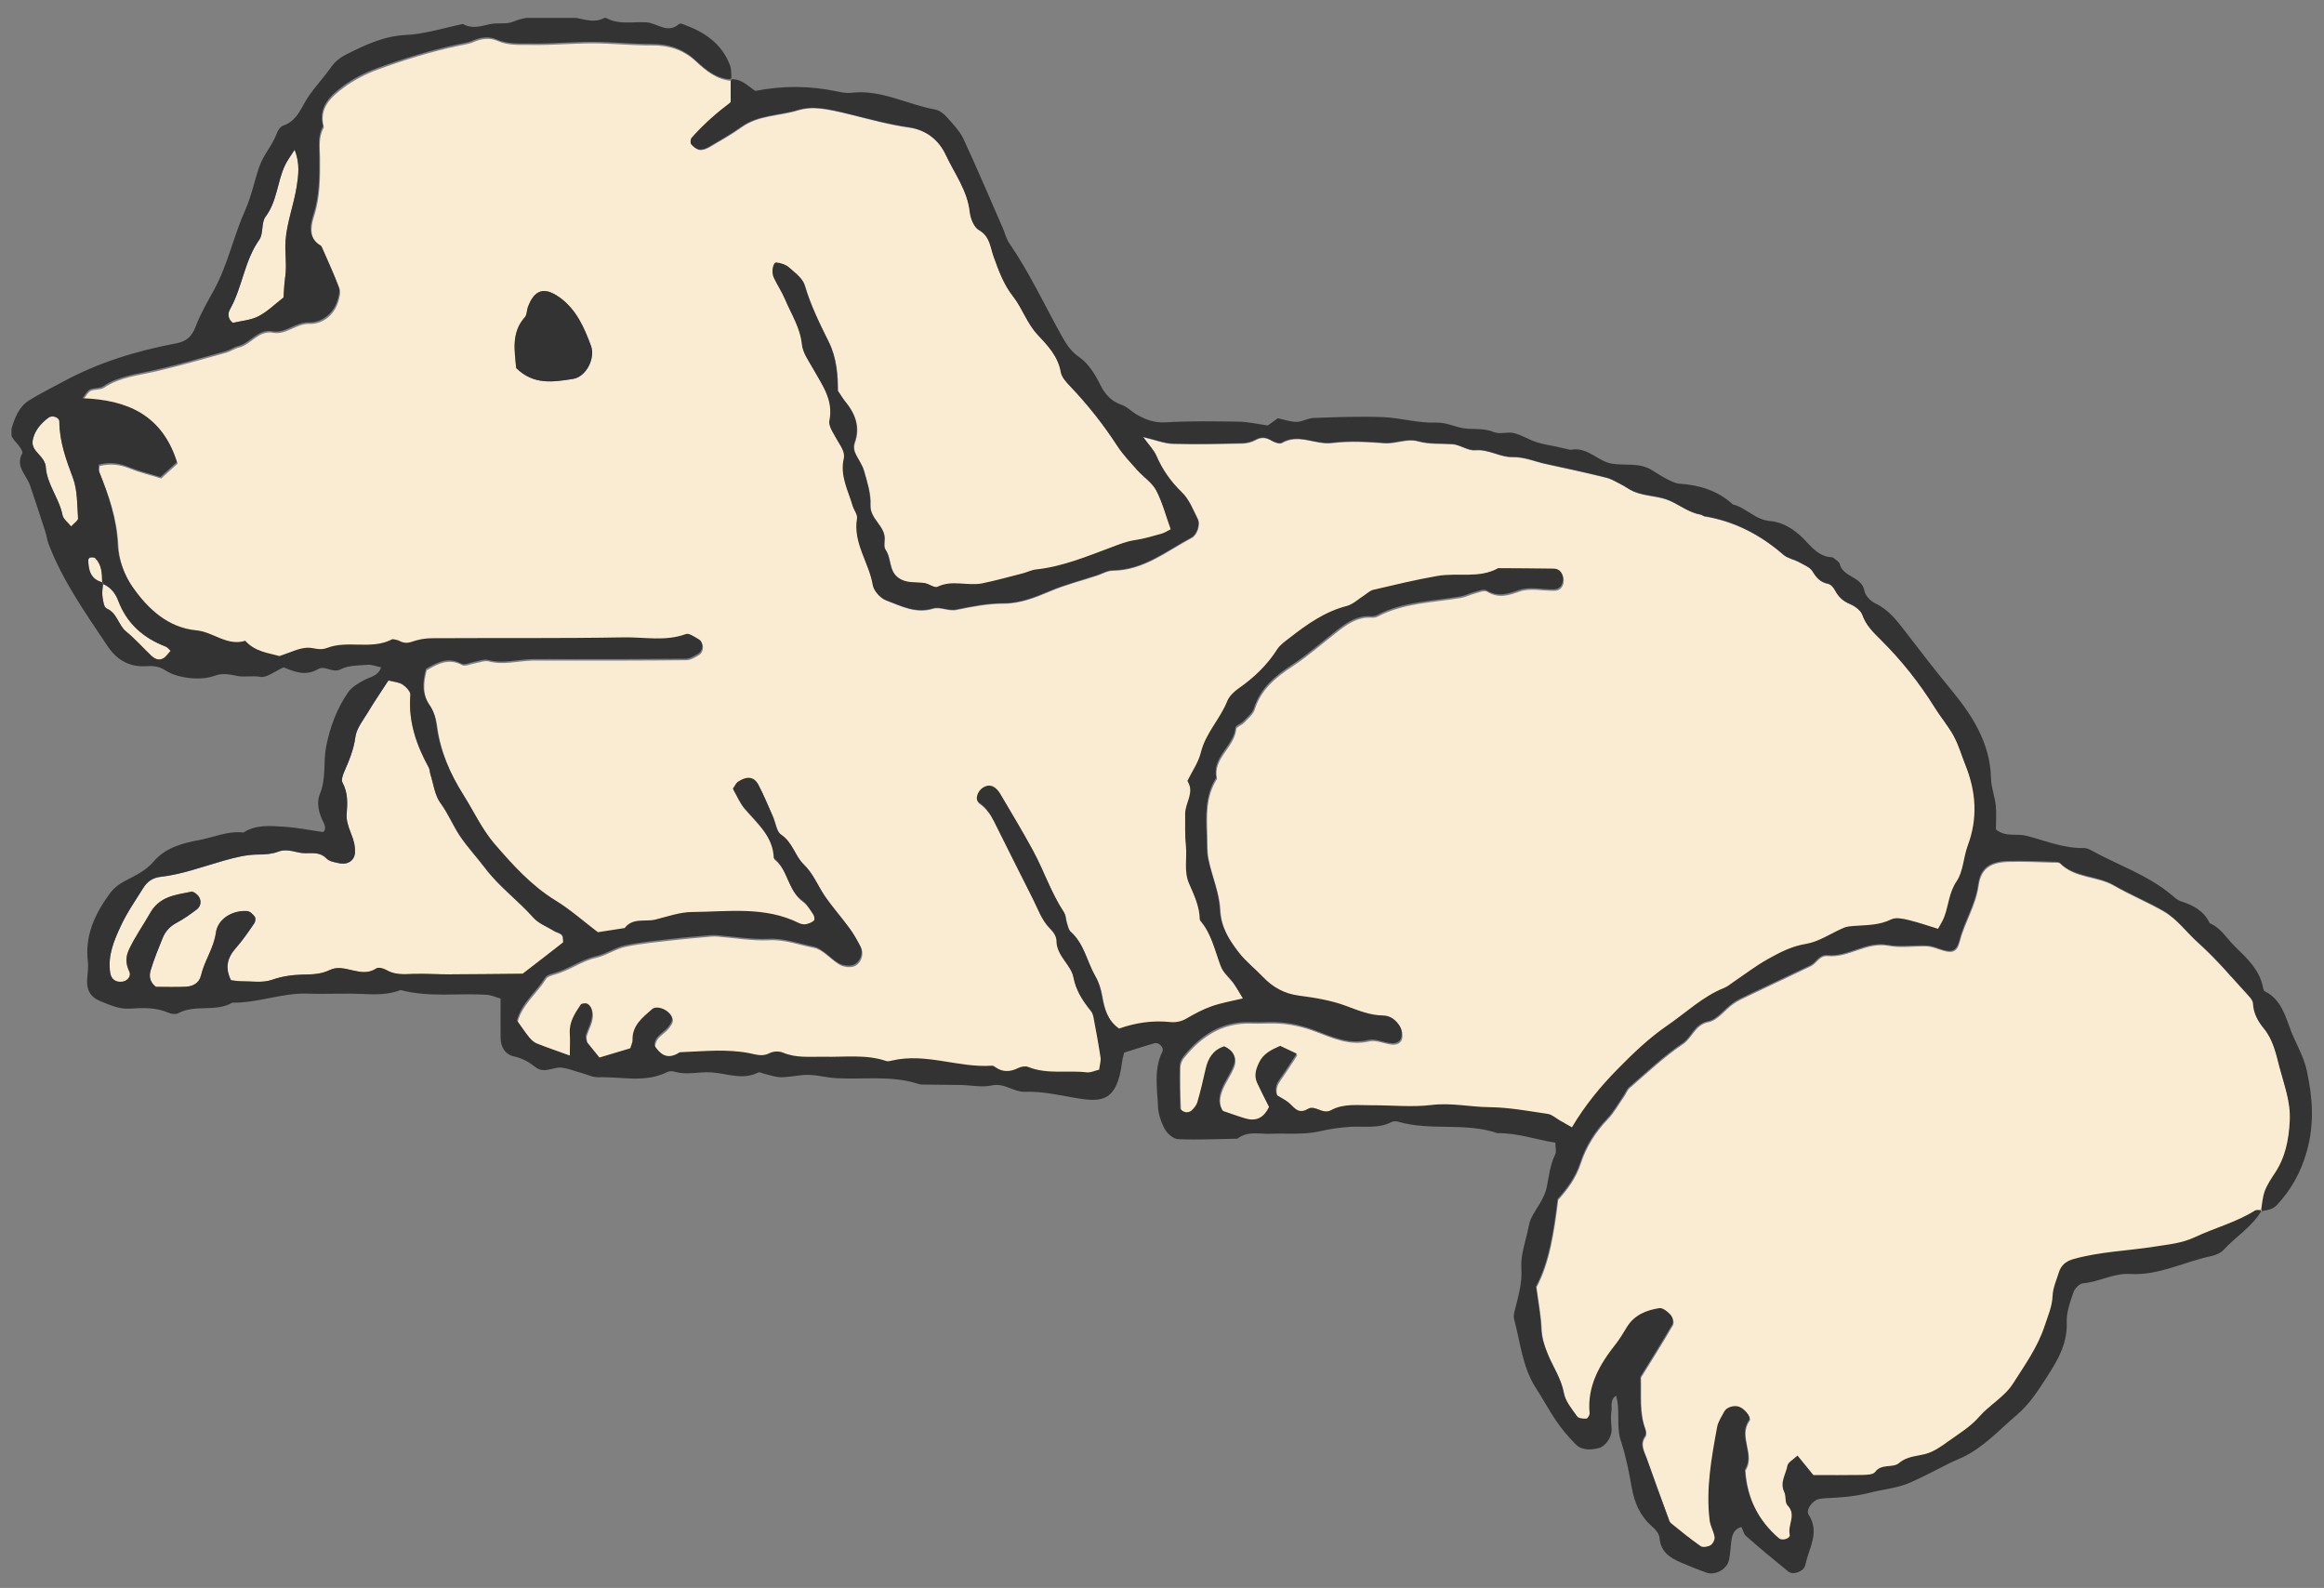
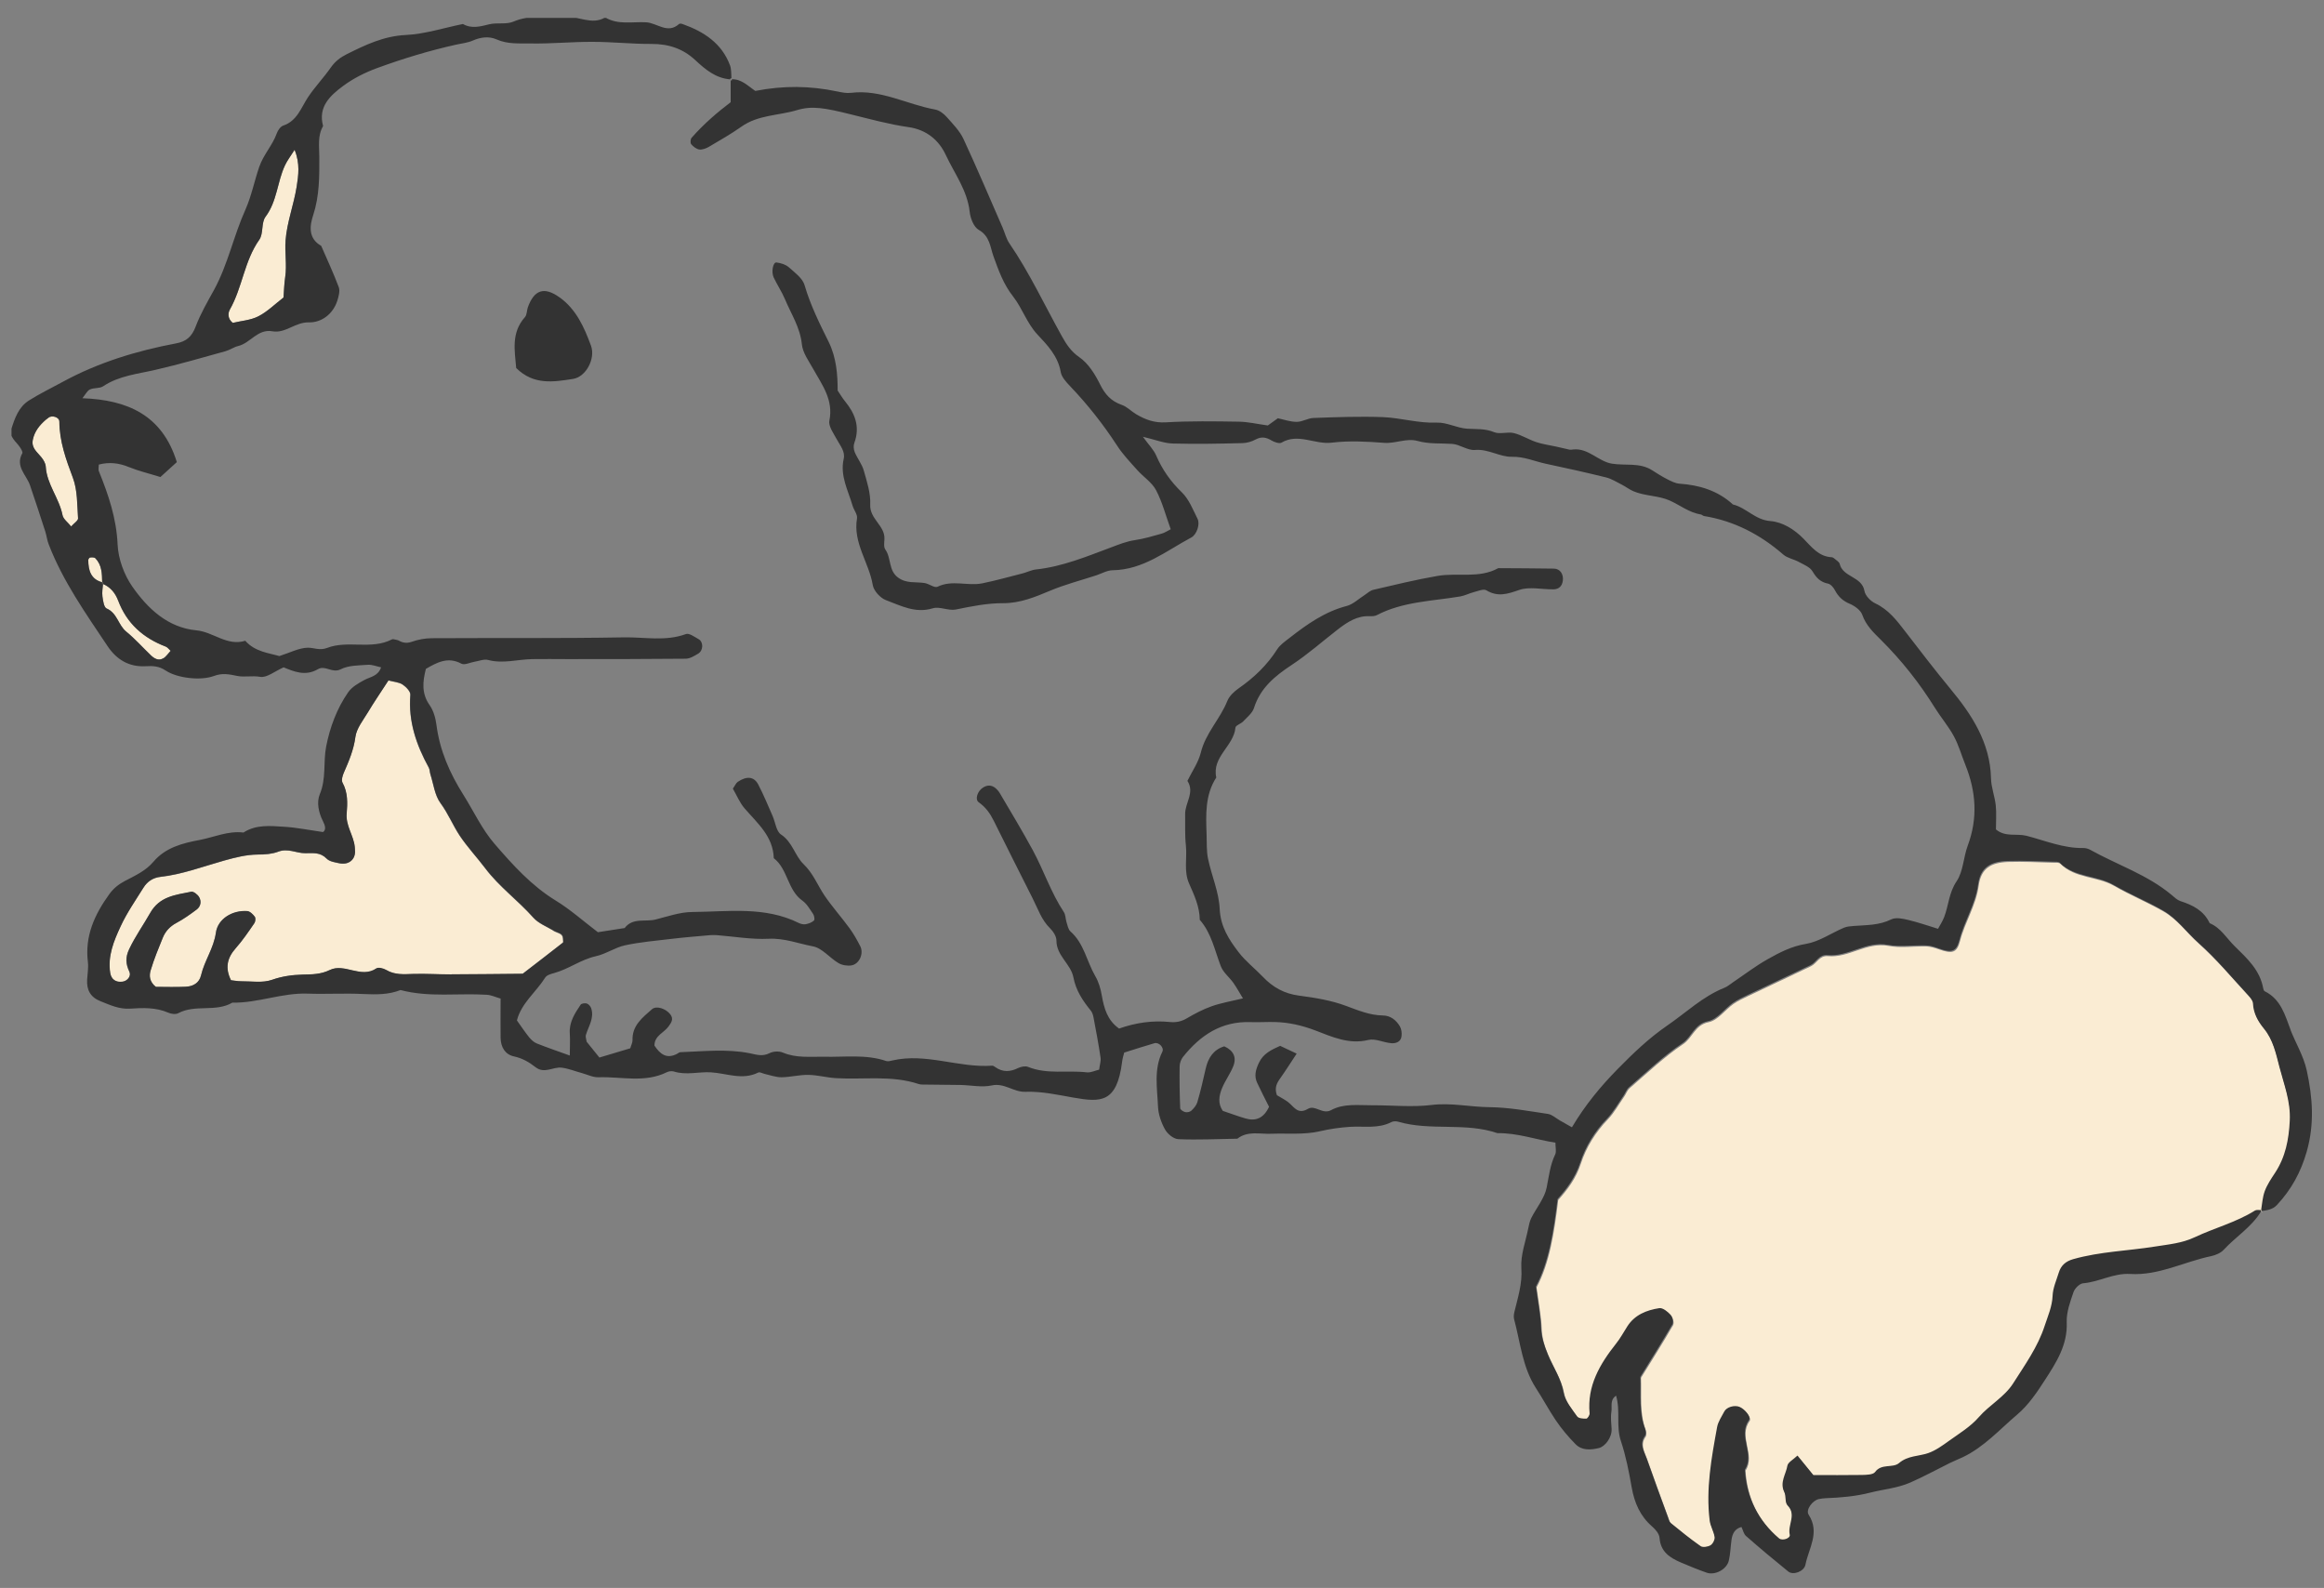
<svg xmlns="http://www.w3.org/2000/svg" width="101" height="69" viewBox="0 0 101 69" fill="none">
  <rect x="0" y="0" width="101" height="69" fill="#808080" stroke="none" />
  <g clip-path="url(#clip0_3129_64007)">
-     <path d="M31.77 3.452V3.497C31.77 3.497 31.802 3.501 31.819 3.501L31.77 3.452Z" fill="#FAECD3" />
-     <path d="M84.933 32.009C84.698 31.572 84.364 31.188 84.104 30.767C83.439 29.695 82.66 28.717 81.765 27.826C81.447 27.509 81.121 27.199 80.956 26.741C80.886 26.539 80.63 26.354 80.416 26.263C80.111 26.139 79.913 25.953 79.768 25.673C79.706 25.553 79.583 25.409 79.467 25.384C79.137 25.318 78.964 25.137 78.795 24.852C78.683 24.662 78.411 24.559 78.197 24.44C77.978 24.32 77.706 24.279 77.524 24.122C76.522 23.252 75.396 22.662 74.08 22.447C74.034 22.439 73.993 22.389 73.944 22.381C73.436 22.294 73.036 21.977 72.591 21.775C72.112 21.556 71.518 21.585 71.011 21.37C70.829 21.292 70.668 21.168 70.495 21.078C70.272 20.966 70.054 20.826 69.819 20.768C68.948 20.554 68.074 20.36 67.199 20.174C66.712 20.071 66.267 19.861 65.735 19.873C65.203 19.886 64.712 19.523 64.126 19.576C63.804 19.605 63.466 19.333 63.128 19.312C62.629 19.279 62.125 19.325 61.626 19.184C61.148 19.052 60.673 19.304 60.178 19.267C59.423 19.209 58.652 19.164 57.905 19.259C57.171 19.349 56.449 18.829 55.715 19.259C55.62 19.312 55.414 19.242 55.29 19.168C55.055 19.027 54.849 18.982 54.589 19.122C54.42 19.217 54.205 19.275 54.011 19.279C53.005 19.3 51.994 19.325 50.988 19.296C50.608 19.283 50.237 19.131 49.692 19.003C49.952 19.362 50.158 19.568 50.27 19.82C50.534 20.43 50.897 20.942 51.379 21.412C51.693 21.713 51.866 22.167 52.068 22.571C52.184 22.798 52.035 23.256 51.796 23.379C50.703 23.961 49.709 24.79 48.372 24.803C48.133 24.803 47.898 24.947 47.663 25.025C46.995 25.244 46.306 25.417 45.658 25.694C45.002 25.97 44.346 26.234 43.637 26.234C42.923 26.234 42.246 26.37 41.558 26.51C41.24 26.576 40.861 26.366 40.559 26.457C39.8 26.688 39.169 26.341 38.526 26.102C38.278 26.011 37.994 25.698 37.952 25.446C37.787 24.464 37.086 23.615 37.268 22.55C37.296 22.381 37.131 22.183 37.074 21.993C36.88 21.329 36.521 20.698 36.69 19.956C36.76 19.638 36.537 19.386 36.393 19.122C36.253 18.858 36.018 18.545 36.067 18.302C36.249 17.406 35.762 16.767 35.374 16.074C35.18 15.723 34.908 15.36 34.871 14.985C34.797 14.251 34.405 13.665 34.137 13.025C34.001 12.704 33.803 12.407 33.65 12.089C33.53 11.842 33.617 11.409 33.77 11.429C33.955 11.454 34.166 11.516 34.302 11.635C34.562 11.866 34.9 12.114 34.99 12.419C35.242 13.285 35.638 14.077 36.034 14.878C36.372 15.566 36.426 16.321 36.426 16.994C36.566 17.2 36.645 17.336 36.74 17.452C37.181 17.988 37.408 18.57 37.152 19.267C37.111 19.386 37.119 19.551 37.169 19.671C37.284 19.947 37.486 20.195 37.565 20.48C37.701 20.958 37.862 21.461 37.841 21.948C37.812 22.579 38.489 22.86 38.46 23.454C38.452 23.602 38.423 23.796 38.497 23.899C38.761 24.27 38.629 24.803 39.045 25.116C39.408 25.388 39.817 25.294 40.209 25.36C40.403 25.392 40.638 25.582 40.766 25.52C41.405 25.207 42.073 25.5 42.709 25.372C43.298 25.252 43.88 25.091 44.466 24.939C44.66 24.889 44.845 24.79 45.043 24.77C46.203 24.646 47.263 24.196 48.335 23.8C48.665 23.676 48.983 23.549 49.337 23.495C49.729 23.437 50.117 23.322 50.501 23.214C50.633 23.177 50.752 23.095 50.901 23.02C50.686 22.431 50.538 21.845 50.266 21.325C50.084 20.983 49.713 20.748 49.445 20.447C49.144 20.108 48.822 19.774 48.578 19.399C47.972 18.466 47.291 17.604 46.524 16.8C46.355 16.623 46.157 16.408 46.12 16.185C46 15.496 45.534 15.014 45.105 14.556C44.639 14.061 44.453 13.421 44.053 12.91C43.637 12.386 43.422 11.784 43.199 11.165C43.055 10.765 43.043 10.286 42.56 10.014C42.346 9.895 42.197 9.511 42.164 9.226C42.061 8.294 41.5 7.56 41.124 6.755C40.828 6.124 40.295 5.658 39.499 5.547C38.662 5.431 37.841 5.204 37.016 4.998C35.857 4.713 35.308 4.614 34.665 4.808C33.856 5.052 32.965 5.01 32.235 5.534C31.785 5.856 31.303 6.128 30.828 6.405C30.705 6.475 30.544 6.537 30.412 6.52C30.284 6.504 30.152 6.396 30.061 6.289C30.016 6.236 30.028 6.071 30.078 6.013C30.602 5.415 31.204 4.899 31.777 4.466V3.513C31.15 3.464 30.696 3.092 30.259 2.684C29.723 2.181 29.088 1.97 28.345 1.974C27.491 1.983 26.637 1.888 25.783 1.884C24.888 1.884 23.993 1.97 23.102 1.954C22.607 1.946 22.1 1.995 21.613 1.776C21.299 1.636 20.932 1.673 20.586 1.826C20.363 1.925 20.107 1.95 19.868 2.003C18.692 2.259 17.541 2.61 16.415 3.026C15.9 3.216 15.392 3.472 14.951 3.798C14.39 4.214 13.845 4.701 14.076 5.543C13.829 5.963 13.907 6.434 13.911 6.879C13.915 7.733 13.92 8.57 13.647 9.408C13.499 9.87 13.416 10.423 13.994 10.748C14.254 11.342 14.53 11.932 14.757 12.543C14.819 12.708 14.757 12.943 14.695 13.129C14.505 13.723 13.998 14.09 13.462 14.073C12.86 14.057 12.443 14.564 11.878 14.461C11.226 14.345 10.921 14.973 10.389 15.1C10.195 15.146 10.021 15.274 9.832 15.327C8.821 15.608 7.81 15.896 6.792 16.136C6.012 16.317 5.212 16.387 4.519 16.849C4.366 16.953 4.118 16.907 3.941 16.99C3.821 17.047 3.747 17.204 3.615 17.369C5.566 17.439 7.089 18.091 7.72 20.145C7.489 20.356 7.237 20.583 7.006 20.793C6.503 20.636 6.061 20.533 5.645 20.364C5.208 20.183 4.783 20.137 4.329 20.253C4.329 20.364 4.304 20.459 4.329 20.533C4.741 21.56 5.096 22.583 5.146 23.726C5.17 24.349 5.422 25.042 5.785 25.553C6.453 26.51 7.324 27.335 8.565 27.455C9.304 27.525 9.902 28.156 10.694 27.909C11.119 28.391 11.729 28.441 12.175 28.573C12.653 28.42 13.029 28.214 13.408 28.21C13.68 28.206 13.92 28.346 14.254 28.218C15.149 27.872 16.172 28.309 17.071 27.847C17.108 27.826 17.17 27.847 17.22 27.859C17.269 27.867 17.323 27.876 17.364 27.901C17.546 28 17.711 28.028 17.925 27.954C18.206 27.855 18.511 27.802 18.808 27.797C21.584 27.781 24.364 27.81 27.14 27.76C28.04 27.744 28.951 27.95 29.847 27.616C29.983 27.566 30.222 27.74 30.395 27.839C30.614 27.958 30.602 28.334 30.375 28.47C30.205 28.569 30.016 28.688 29.834 28.688C28.114 28.709 26.398 28.705 24.678 28.705C24.175 28.705 23.667 28.701 23.164 28.705C22.525 28.717 21.893 28.911 21.246 28.742C21.068 28.697 20.854 28.787 20.656 28.82C20.462 28.849 20.223 28.977 20.087 28.903C19.497 28.585 19.026 28.845 18.544 29.13C18.404 29.674 18.346 30.198 18.709 30.71C18.874 30.945 18.965 31.267 19.002 31.559C19.146 32.673 19.575 33.655 20.173 34.604C20.623 35.317 20.982 36.101 21.53 36.736C22.318 37.648 23.127 38.551 24.183 39.195C24.818 39.587 25.387 40.09 26.018 40.573C26.394 40.515 26.79 40.453 27.182 40.391C27.532 39.925 28.077 40.131 28.526 40.02C29.059 39.884 29.595 39.698 30.131 39.694C31.682 39.686 33.27 39.438 34.751 40.173C34.838 40.214 34.953 40.243 35.044 40.226C35.172 40.202 35.312 40.148 35.407 40.065C35.448 40.028 35.424 39.859 35.374 39.785C35.234 39.579 35.098 39.339 34.904 39.199C34.256 38.733 34.281 37.83 33.662 37.355C33.633 36.406 32.957 35.841 32.4 35.198C32.177 34.942 32.045 34.612 31.884 34.336C31.979 34.2 32.02 34.092 32.099 34.039C32.491 33.779 32.808 33.808 32.99 34.158C33.221 34.6 33.411 35.066 33.613 35.524C33.732 35.796 33.774 36.188 33.98 36.328C34.479 36.658 34.582 37.252 34.953 37.611C35.37 38.015 35.556 38.518 35.861 38.968C36.199 39.467 36.603 39.917 36.958 40.404C37.136 40.647 37.28 40.911 37.42 41.179C37.581 41.489 37.391 41.946 37.049 42.012C36.867 42.045 36.636 42.012 36.48 41.917C36.096 41.691 35.77 41.262 35.366 41.187C34.735 41.068 34.124 40.824 33.444 40.857C32.697 40.895 31.942 40.758 31.187 40.701C31.092 40.692 31.002 40.692 30.907 40.701C30.358 40.75 29.805 40.795 29.257 40.857C28.568 40.94 27.871 40.998 27.194 41.142C26.757 41.233 26.361 41.517 25.928 41.616C25.276 41.761 24.752 42.173 24.121 42.346C23.981 42.384 23.795 42.437 23.729 42.544C23.337 43.176 22.698 43.646 22.5 44.405C22.677 44.657 22.846 44.908 23.032 45.139C23.119 45.251 23.238 45.358 23.366 45.407C23.812 45.585 24.27 45.741 24.797 45.931C24.797 45.564 24.814 45.263 24.797 44.97C24.765 44.479 25.016 44.1 25.268 43.724C25.305 43.666 25.457 43.646 25.536 43.671C25.614 43.695 25.697 43.79 25.726 43.873C25.87 44.298 25.614 44.652 25.499 45.032C25.474 45.114 25.519 45.222 25.532 45.333C25.713 45.56 25.903 45.795 26.084 46.018C26.625 45.857 27.041 45.729 27.425 45.618C27.475 45.457 27.528 45.362 27.524 45.271C27.503 44.628 27.961 44.285 28.37 43.918C28.555 43.753 28.972 43.893 29.166 44.141C29.331 44.351 29.203 44.508 29.088 44.669C28.89 44.945 28.477 45.065 28.477 45.498C28.716 45.865 29.001 46.1 29.467 45.853C29.512 45.828 29.558 45.791 29.603 45.787C30.61 45.75 31.62 45.634 32.619 45.832C32.924 45.894 33.171 45.985 33.477 45.828C33.638 45.746 33.893 45.733 34.058 45.803C34.644 46.051 35.242 45.972 35.849 45.985C36.748 46.005 37.668 45.869 38.55 46.17C38.629 46.199 38.732 46.17 38.819 46.146C40.287 45.803 41.702 46.472 43.154 46.373C43.199 46.373 43.249 46.406 43.29 46.434C43.616 46.666 43.942 46.645 44.288 46.472C44.412 46.41 44.598 46.377 44.718 46.426C45.547 46.76 46.417 46.562 47.263 46.661C47.44 46.682 47.63 46.587 47.803 46.546C47.832 46.319 47.886 46.166 47.865 46.026C47.774 45.436 47.663 44.846 47.556 44.261C47.539 44.166 47.506 44.058 47.444 43.984C47.093 43.551 46.792 43.105 46.685 42.536C46.574 41.95 45.943 41.596 45.947 40.932C45.947 40.754 45.811 40.536 45.67 40.404C45.295 40.036 45.142 39.554 44.916 39.108C44.35 37.986 43.789 36.86 43.224 35.734C43.067 35.42 42.873 35.14 42.572 34.93C42.395 34.806 42.511 34.443 42.746 34.294C42.931 34.175 43.125 34.162 43.298 34.311C43.373 34.377 43.443 34.455 43.492 34.542C43.975 35.367 44.47 36.179 44.924 37.017C45.398 37.896 45.712 38.857 46.269 39.698C46.347 39.818 46.334 39.991 46.384 40.131C46.429 40.272 46.458 40.449 46.557 40.54C47.151 41.059 47.263 41.839 47.634 42.478C47.782 42.73 47.869 43.035 47.919 43.324C48.017 43.885 48.162 44.401 48.669 44.76C49.391 44.504 50.13 44.397 50.889 44.475C51.148 44.5 51.375 44.454 51.606 44.318C51.953 44.116 52.312 43.922 52.691 43.79C53.1 43.646 53.537 43.576 54.053 43.448C53.888 43.176 53.772 42.965 53.632 42.767C53.459 42.524 53.199 42.322 53.091 42.054C52.823 41.361 52.683 40.614 52.176 40.032C52.172 39.463 51.936 38.964 51.714 38.461C51.478 37.924 51.635 37.359 51.573 36.811C51.524 36.361 51.549 35.903 51.54 35.449C51.528 34.963 51.969 34.505 51.639 33.997C51.837 33.589 52.114 33.201 52.221 32.772C52.431 31.922 53.058 31.312 53.372 30.528C53.459 30.309 53.669 30.116 53.867 29.975C54.531 29.513 55.1 28.973 55.538 28.284C55.665 28.082 55.888 27.933 56.082 27.781C56.837 27.191 57.608 26.642 58.565 26.395C58.842 26.321 59.081 26.085 59.337 25.925C59.465 25.846 59.584 25.727 59.72 25.694C60.644 25.479 61.568 25.252 62.505 25.091C63.379 24.939 64.312 25.211 65.149 24.753C65.957 24.761 66.762 24.761 67.57 24.774C67.83 24.778 67.991 25.017 67.954 25.306C67.921 25.537 67.781 25.669 67.554 25.673C67.051 25.681 66.502 25.545 66.052 25.702C65.541 25.883 65.128 26.015 64.629 25.714C64.505 25.64 64.254 25.751 64.068 25.801C63.874 25.85 63.693 25.949 63.499 25.982C62.27 26.189 60.999 26.201 59.861 26.799C59.778 26.845 59.663 26.845 59.564 26.84C59.019 26.816 58.598 27.092 58.194 27.401C57.518 27.921 56.878 28.494 56.169 28.961C55.438 29.439 54.807 29.959 54.531 30.833C54.461 31.052 54.238 31.229 54.065 31.411C53.966 31.518 53.739 31.584 53.727 31.683C53.657 32.488 52.695 32.95 52.893 33.849C52.398 34.616 52.444 35.474 52.473 36.328C52.485 36.679 52.46 37.038 52.535 37.376C52.687 38.11 53.009 38.824 53.042 39.558C53.079 40.334 53.442 40.89 53.863 41.439C54.168 41.835 54.576 42.148 54.923 42.516C55.356 42.969 55.855 43.246 56.495 43.328C57.188 43.419 57.897 43.535 58.545 43.778C59.069 43.976 59.568 44.186 60.137 44.19C60.467 44.19 60.71 44.392 60.871 44.661C60.941 44.776 60.962 44.945 60.946 45.086C60.917 45.329 60.702 45.411 60.504 45.395C60.166 45.366 59.807 45.18 59.502 45.255C58.656 45.457 57.918 45.114 57.2 44.842C56.614 44.619 56.049 44.492 55.443 44.475C55.088 44.467 54.733 44.492 54.383 44.479C53.116 44.434 52.196 45.053 51.445 45.993C51.359 46.1 51.301 46.27 51.301 46.41C51.293 47.012 51.301 47.618 51.326 48.221C51.326 48.282 51.462 48.369 51.544 48.39C51.623 48.41 51.747 48.382 51.809 48.328C51.916 48.225 52.031 48.101 52.068 47.965C52.209 47.486 52.324 46.995 52.431 46.509C52.539 46.038 52.766 45.68 53.24 45.531C53.64 45.708 53.788 46.01 53.632 46.397C53.5 46.723 53.285 47.016 53.149 47.338C53.013 47.664 52.951 48.014 53.178 48.336C53.512 48.447 53.834 48.571 54.168 48.666C54.614 48.79 54.956 48.654 55.187 48.159C55.026 47.837 54.84 47.482 54.671 47.119C54.531 46.822 54.605 46.55 54.741 46.257C54.931 45.845 55.286 45.688 55.669 45.51C55.88 45.609 56.099 45.713 56.387 45.849C56.127 46.245 55.913 46.583 55.682 46.909C55.533 47.123 55.41 47.334 55.529 47.656C55.657 47.734 55.834 47.825 55.991 47.936C56.255 48.126 56.416 48.522 56.874 48.249C57.192 48.06 57.505 48.509 57.885 48.303C58.437 48.006 59.069 48.097 59.671 48.093C60.529 48.084 61.399 48.184 62.245 48.08C63.103 47.973 63.924 48.167 64.765 48.175C65.611 48.184 66.461 48.344 67.306 48.468C67.488 48.497 67.653 48.654 67.826 48.753C67.991 48.848 68.156 48.943 68.35 49.05C68.927 48.08 69.592 47.276 70.338 46.517C71.011 45.832 71.7 45.172 72.487 44.632C73.308 44.071 74.03 43.361 74.979 42.986C75.115 42.932 75.231 42.825 75.359 42.742C75.853 42.408 76.332 42.041 76.852 41.748C77.371 41.456 77.891 41.183 78.518 41.08C79.092 40.985 79.616 40.614 80.168 40.379C80.305 40.321 80.461 40.313 80.61 40.3C81.158 40.255 81.703 40.272 82.227 40.016C82.425 39.917 82.726 39.987 82.969 40.041C83.398 40.14 83.815 40.288 84.26 40.424C84.347 40.263 84.458 40.094 84.528 39.913C84.722 39.405 84.731 38.861 85.065 38.366C85.358 37.937 85.358 37.322 85.552 36.811C85.997 35.618 85.915 34.459 85.448 33.3C85.279 32.884 85.156 32.442 84.945 32.05L84.933 32.009ZM24.901 16.466C24.067 16.598 23.193 16.75 22.43 15.991C22.372 15.261 22.199 14.465 22.813 13.776C22.904 13.677 22.888 13.492 22.937 13.351C23.218 12.588 23.651 12.448 24.302 12.914C25.033 13.434 25.383 14.226 25.676 15.022C25.882 15.587 25.457 16.379 24.896 16.466H24.901Z" fill="#FAECD3" />
+     <path d="M31.77 3.452C31.77 3.497 31.802 3.501 31.819 3.501L31.77 3.452Z" fill="#FAECD3" />
    <path d="M98.329 52.635C98.329 52.635 98.304 52.635 98.291 52.635C98.291 52.652 98.291 52.664 98.283 52.681L98.325 52.635H98.329Z" fill="#FAECD3" />
    <path d="M98.415 44.731C98.15 44.41 97.961 44.076 97.94 43.642C97.936 43.519 97.82 43.383 97.726 43.279C97.016 42.512 96.344 41.7 95.564 41.007C95.044 40.544 94.636 39.955 94.029 39.608C93.332 39.208 92.578 38.899 91.885 38.498C91.146 38.069 90.189 38.185 89.541 37.533C89.484 37.475 89.348 37.488 89.249 37.488C88.593 37.471 87.937 37.434 87.281 37.455C86.526 37.48 86.097 37.731 85.994 38.482C85.874 39.356 85.392 40.07 85.181 40.895C85.049 41.407 84.839 41.452 84.294 41.262C84.113 41.2 83.919 41.134 83.733 41.126C83.177 41.11 82.607 41.205 82.071 41.101C81.122 40.924 80.355 41.629 79.447 41.547C79.072 41.514 78.965 41.86 78.709 41.984C77.806 42.417 76.894 42.842 75.987 43.275C75.764 43.383 75.537 43.486 75.335 43.626C74.968 43.886 74.654 44.34 74.258 44.418C73.656 44.542 73.561 45.099 73.144 45.375C72.315 45.932 71.581 46.633 70.822 47.289C70.715 47.384 70.665 47.545 70.579 47.664C70.347 47.994 70.15 48.361 69.873 48.646C69.337 49.203 68.933 49.859 68.702 50.568C68.491 51.22 68.103 51.715 67.72 52.144C67.547 53.567 67.34 54.896 66.779 55.943C66.874 56.657 66.981 57.202 67.002 57.742C67.019 58.158 67.13 58.509 67.291 58.889C67.522 59.441 67.868 59.937 67.98 60.555C68.046 60.926 68.339 61.265 68.566 61.591C68.627 61.677 68.829 61.694 68.966 61.69C69.019 61.69 69.118 61.533 69.11 61.459C68.999 60.262 69.551 59.326 70.257 58.435C70.442 58.2 70.587 57.936 70.748 57.684C71.073 57.177 71.585 56.975 72.138 56.888C72.286 56.863 72.497 57.036 72.624 57.173C72.711 57.263 72.765 57.49 72.711 57.585C72.261 58.361 71.783 59.12 71.317 59.87C71.346 60.642 71.247 61.405 71.523 62.135C71.556 62.222 71.564 62.362 71.519 62.432C71.263 62.787 71.478 63.1 71.589 63.418C71.886 64.268 72.2 65.113 72.509 65.959C72.542 66.05 72.567 66.165 72.637 66.223C73.062 66.57 73.487 66.916 73.936 67.23C74.031 67.296 74.254 67.258 74.369 67.188C74.468 67.126 74.559 66.941 74.543 66.829C74.506 66.586 74.361 66.355 74.328 66.112C74.159 64.742 74.407 63.401 74.65 62.065C74.695 61.826 74.848 61.603 74.963 61.38C75.067 61.186 75.409 61.087 75.628 61.178C75.85 61.269 76.135 61.611 76.04 61.747C75.533 62.44 76.312 63.224 75.859 63.905C75.933 65.109 76.424 66.108 77.344 66.891C77.484 67.011 77.847 66.891 77.81 66.73C77.707 66.306 78.119 65.856 77.707 65.443C77.591 65.324 77.653 65.047 77.57 64.874C77.364 64.457 77.645 64.111 77.707 63.736C77.731 63.587 77.962 63.472 78.144 63.294C78.4 63.608 78.618 63.872 78.833 64.14C79.538 64.14 80.243 64.148 80.949 64.136C81.143 64.136 81.427 64.132 81.514 64.012C81.799 63.624 82.29 63.855 82.558 63.62C82.941 63.29 83.403 63.331 83.824 63.187C84.15 63.076 84.447 62.861 84.728 62.655C85.177 62.333 85.668 62.036 86.023 61.628C86.485 61.092 87.141 60.749 87.516 60.159C88.028 59.359 88.589 58.579 88.89 57.651C89.03 57.222 89.207 56.822 89.232 56.356C89.249 56.018 89.401 55.679 89.5 55.345C89.595 55.032 89.805 54.85 90.127 54.76C91.29 54.429 92.499 54.401 93.683 54.211C94.277 54.116 94.855 54.071 95.42 53.803C96.278 53.394 97.21 53.155 98.027 52.647C98.093 52.606 98.196 52.623 98.291 52.627C98.336 52.35 98.353 52.062 98.448 51.802C98.551 51.521 98.72 51.266 98.889 51.014C99.351 50.321 99.495 49.558 99.537 48.729C99.578 47.895 99.281 47.153 99.083 46.39C98.934 45.816 98.806 45.21 98.41 44.727L98.415 44.731Z" fill="#FAECD3" />
    <path d="M24.055 40.446C23.753 40.264 23.395 40.128 23.172 39.876C22.508 39.13 21.691 38.54 21.089 37.739C20.726 37.257 20.309 36.815 19.975 36.316C19.674 35.862 19.472 35.355 19.142 34.906C18.89 34.563 18.84 34.076 18.7 33.647C18.671 33.553 18.675 33.445 18.63 33.359C18.09 32.373 17.735 31.35 17.83 30.199C17.842 30.054 17.644 29.852 17.492 29.749C17.335 29.646 17.12 29.638 16.877 29.572C16.522 30.12 16.238 30.533 15.982 30.962C15.776 31.304 15.491 31.655 15.441 32.026C15.367 32.591 15.157 33.086 14.934 33.59C14.876 33.718 14.823 33.911 14.88 34.014C15.116 34.439 15.103 34.906 15.062 35.347C15.017 35.887 15.363 36.3 15.413 36.799C15.417 36.848 15.413 36.902 15.421 36.952C15.458 37.343 15.161 37.603 14.744 37.517C14.55 37.475 14.319 37.442 14.192 37.315C13.911 37.026 13.614 37.079 13.259 37.079C12.876 37.079 12.513 36.848 12.088 37.013C11.816 37.117 11.502 37.137 11.205 37.137C10.694 37.141 10.219 37.265 9.728 37.401C8.817 37.657 7.921 37.999 6.973 38.107C6.651 38.144 6.399 38.309 6.23 38.577C5.888 39.13 5.508 39.67 5.236 40.26C4.943 40.891 4.667 41.551 4.786 42.289C4.832 42.557 5.022 42.706 5.327 42.661C5.533 42.632 5.71 42.421 5.62 42.232C5.459 41.889 5.438 41.609 5.611 41.246C5.871 40.693 6.222 40.206 6.519 39.682C6.931 38.948 7.629 38.894 8.305 38.754C8.404 38.734 8.581 38.874 8.647 38.985C8.755 39.171 8.726 39.394 8.544 39.526C8.264 39.736 7.975 39.942 7.666 40.107C7.381 40.26 7.183 40.474 7.068 40.759C6.878 41.221 6.688 41.687 6.544 42.166C6.474 42.401 6.49 42.669 6.766 42.888C7.171 42.888 7.62 42.904 8.066 42.883C8.388 42.867 8.656 42.722 8.734 42.38C8.883 41.745 9.283 41.213 9.378 40.536C9.464 39.922 10.108 39.55 10.739 39.596C10.858 39.604 10.986 39.736 11.069 39.843C11.114 39.901 11.098 40.054 11.048 40.124C10.793 40.495 10.537 40.87 10.24 41.209C9.864 41.629 9.769 42.067 10.034 42.599C10.174 42.615 10.318 42.644 10.463 42.644C10.916 42.64 11.407 42.727 11.816 42.582C12.261 42.425 12.69 42.368 13.144 42.355C13.544 42.347 13.936 42.347 14.324 42.157C14.971 41.84 15.677 42.541 16.349 42.087C16.44 42.025 16.658 42.083 16.778 42.153C17.153 42.376 17.545 42.339 17.954 42.327C18.506 42.31 19.063 42.347 19.616 42.347C20.672 42.347 21.728 42.331 22.702 42.322C23.341 41.827 23.902 41.398 24.455 40.965C24.48 40.945 24.455 40.87 24.455 40.776C24.447 40.557 24.207 40.549 24.042 40.45L24.055 40.446Z" fill="#FAECD3" />
    <path d="M12.384 7.189C12.046 7.906 12.046 8.744 11.539 9.42C11.349 9.676 11.456 10.15 11.271 10.415C10.615 11.338 10.536 12.489 9.988 13.455C9.901 13.603 9.889 13.851 10.111 14.032C10.47 13.946 10.883 13.921 11.225 13.748C11.617 13.546 11.947 13.215 12.318 12.931C12.343 12.638 12.347 12.337 12.393 12.04C12.471 11.504 12.368 10.963 12.409 10.447C12.471 9.66 12.768 8.896 12.892 8.109C12.966 7.626 13.049 7.114 12.801 6.512C12.628 6.789 12.479 6.982 12.38 7.193L12.384 7.189Z" fill="#FAECD3" />
    <path d="M2.578 18.315C2.578 18.129 2.256 18.03 2.107 18.154C2.07 18.187 2.025 18.212 1.988 18.245C1.719 18.48 1.501 18.744 1.427 19.111C1.352 19.474 1.625 19.647 1.802 19.878C1.889 19.99 1.979 20.138 1.988 20.274C2.033 21.05 2.573 21.648 2.718 22.39C2.751 22.56 2.949 22.7 3.093 22.881C3.217 22.741 3.403 22.63 3.394 22.527C3.353 21.937 3.374 21.31 3.172 20.769C2.87 19.965 2.586 19.181 2.582 18.315H2.578Z" fill="#FAECD3" />
    <path d="M4.441 25.356C4.441 25.356 4.466 25.369 4.479 25.377C4.479 25.356 4.483 25.336 4.483 25.315L4.441 25.356Z" fill="#FAECD3" />
    <path d="M5.129 26.094C5.009 25.777 4.803 25.517 4.477 25.377C4.461 25.554 4.432 25.735 4.452 25.909C4.477 26.094 4.514 26.387 4.634 26.437C5.1 26.639 5.137 27.163 5.488 27.443C5.871 27.757 6.206 28.132 6.565 28.479C6.713 28.619 6.895 28.722 7.097 28.602C7.216 28.532 7.299 28.396 7.41 28.276C7.328 28.202 7.274 28.124 7.2 28.095C6.222 27.724 5.504 27.093 5.129 26.09V26.094Z" fill="#FAECD3" />
    <path d="M4.44 25.356L4.481 25.315C4.481 25.315 4.452 25.306 4.436 25.302C4.436 25.323 4.436 25.339 4.436 25.36L4.44 25.356Z" fill="#FAECD3" />
    <path d="M3.918 24.221C3.885 24.221 3.836 24.296 3.836 24.333C3.836 24.782 3.951 25.166 4.438 25.298C4.43 24.927 4.43 24.547 4.141 24.255C4.1 24.209 3.989 24.213 3.914 24.221H3.918Z" fill="#FAECD3" />
-     <path d="M31.77 3.492C31.77 3.492 31.802 3.496 31.819 3.496C31.819 3.48 31.819 3.463 31.819 3.447C31.802 3.447 31.79 3.447 31.774 3.447V3.492H31.77Z" fill="#333333" />
-     <path d="M98.291 52.635C98.291 52.635 98.291 52.664 98.283 52.681C98.287 52.681 98.296 52.681 98.3 52.681C98.308 52.668 98.316 52.652 98.325 52.639C98.312 52.639 98.3 52.639 98.287 52.639L98.291 52.635Z" fill="#333333" />
    <path d="M99.555 44.769C99.303 44.105 99.13 43.424 98.424 43.073C98.387 43.057 98.367 42.991 98.358 42.945C98.214 42.153 97.669 41.654 97.125 41.122C96.77 40.776 96.518 40.318 96.032 40.115C95.776 39.567 95.297 39.328 94.757 39.154C94.621 39.109 94.501 38.993 94.386 38.895C93.33 38.008 92.018 37.583 90.834 36.923C90.748 36.877 90.64 36.849 90.545 36.849C89.675 36.865 88.883 36.527 88.066 36.316C87.637 36.209 87.15 36.386 86.742 36.04C86.742 35.698 86.771 35.339 86.734 34.992C86.692 34.6 86.536 34.213 86.528 33.821C86.495 32.27 85.686 31.044 84.766 29.935C84.094 29.122 83.454 28.285 82.811 27.452C82.44 26.969 82.085 26.499 81.507 26.222C81.301 26.127 81.066 25.888 81.029 25.682C80.917 25.038 80.092 25.092 79.952 24.502C79.931 24.42 79.82 24.354 79.742 24.288C79.705 24.255 79.655 24.218 79.61 24.213C79.04 24.189 78.731 23.764 78.38 23.409C77.98 23.001 77.469 22.683 76.941 22.642C76.277 22.592 75.893 22.06 75.311 21.92C74.656 21.318 73.859 21.078 72.989 21.017C72.803 21.004 72.622 20.905 72.449 20.819C72.23 20.707 72.02 20.575 71.809 20.439C71.261 20.084 70.629 20.245 70.044 20.146C69.454 20.043 69.029 19.461 68.369 19.531C68.319 19.536 68.266 19.548 68.216 19.54C68.022 19.498 67.833 19.449 67.639 19.408C67.346 19.342 67.049 19.305 66.764 19.21C66.43 19.098 66.125 18.9 65.787 18.818C65.519 18.752 65.184 18.88 64.941 18.781C64.545 18.616 64.161 18.653 63.757 18.628C63.316 18.599 62.879 18.348 62.445 18.364C61.645 18.397 60.886 18.158 60.102 18.125C59.096 18.088 58.089 18.125 57.083 18.162C56.839 18.17 56.6 18.331 56.357 18.331C56.072 18.331 55.788 18.228 55.536 18.174C55.334 18.319 55.169 18.438 55.099 18.488C54.62 18.422 54.228 18.327 53.832 18.323C52.776 18.306 51.712 18.29 50.66 18.352C50.165 18.381 49.773 18.232 49.381 18.001C49.163 17.873 48.981 17.671 48.75 17.593C48.288 17.432 48.024 17.139 47.806 16.698C47.587 16.256 47.294 15.786 46.902 15.518C46.539 15.266 46.341 14.953 46.151 14.614C45.396 13.261 44.745 11.855 43.866 10.572C43.73 10.374 43.672 10.118 43.573 9.891C43.012 8.608 42.464 7.313 41.874 6.042C41.709 5.688 41.412 5.387 41.144 5.085C41.016 4.941 40.826 4.793 40.644 4.76C39.419 4.541 38.285 3.873 36.985 4.034C36.796 4.058 36.589 4.017 36.395 3.976C35.195 3.724 34.061 3.712 32.823 3.951C32.506 3.737 32.229 3.431 31.804 3.444C31.804 3.46 31.804 3.477 31.804 3.493C31.788 3.493 31.771 3.489 31.755 3.489V4.442C31.181 4.875 30.579 5.391 30.055 5.989C30.006 6.047 29.993 6.212 30.039 6.265C30.125 6.368 30.262 6.476 30.389 6.496C30.521 6.513 30.686 6.451 30.806 6.381C31.28 6.1 31.763 5.828 32.213 5.51C32.943 4.986 33.834 5.028 34.642 4.784C35.29 4.59 35.834 4.685 36.994 4.974C37.815 5.176 38.639 5.403 39.477 5.523C40.273 5.634 40.809 6.1 41.102 6.731C41.478 7.536 42.039 8.27 42.142 9.202C42.171 9.483 42.319 9.866 42.538 9.99C43.02 10.262 43.033 10.741 43.177 11.141C43.4 11.76 43.614 12.358 44.031 12.886C44.431 13.398 44.621 14.033 45.083 14.532C45.512 14.99 45.978 15.468 46.098 16.161C46.135 16.384 46.333 16.599 46.502 16.776C47.269 17.58 47.95 18.442 48.556 19.375C48.804 19.754 49.121 20.084 49.422 20.422C49.691 20.724 50.062 20.959 50.243 21.301C50.516 21.821 50.664 22.407 50.879 22.997C50.734 23.071 50.615 23.153 50.478 23.19C50.095 23.298 49.711 23.413 49.315 23.471C48.961 23.524 48.643 23.652 48.313 23.776C47.24 24.176 46.176 24.622 45.021 24.745C44.827 24.766 44.637 24.865 44.444 24.915C43.858 25.063 43.276 25.228 42.686 25.348C42.051 25.476 41.383 25.183 40.743 25.496C40.615 25.558 40.38 25.368 40.187 25.335C39.795 25.273 39.39 25.368 39.023 25.092C38.606 24.779 38.739 24.246 38.474 23.875C38.4 23.768 38.429 23.578 38.437 23.43C38.47 22.836 37.79 22.559 37.819 21.924C37.843 21.437 37.678 20.934 37.542 20.456C37.464 20.171 37.262 19.923 37.146 19.647C37.097 19.527 37.084 19.362 37.13 19.243C37.386 18.541 37.159 17.964 36.717 17.428C36.622 17.312 36.544 17.18 36.404 16.97C36.404 16.297 36.354 15.543 36.012 14.854C35.616 14.053 35.22 13.261 34.968 12.395C34.882 12.09 34.543 11.846 34.279 11.611C34.143 11.492 33.933 11.43 33.747 11.405C33.595 11.384 33.508 11.818 33.628 12.065C33.78 12.383 33.978 12.68 34.114 13.001C34.383 13.645 34.774 14.227 34.849 14.961C34.886 15.336 35.158 15.699 35.352 16.05C35.74 16.743 36.226 17.382 36.045 18.277C35.995 18.521 36.23 18.834 36.371 19.098C36.515 19.366 36.738 19.618 36.668 19.932C36.499 20.674 36.858 21.305 37.051 21.969C37.105 22.159 37.274 22.357 37.245 22.526C37.064 23.59 37.765 24.44 37.93 25.422C37.971 25.674 38.26 25.987 38.503 26.078C39.147 26.317 39.778 26.664 40.537 26.433C40.834 26.342 41.218 26.548 41.535 26.486C42.224 26.346 42.905 26.206 43.614 26.21C44.328 26.21 44.98 25.946 45.636 25.669C46.283 25.397 46.972 25.22 47.641 25.001C47.876 24.923 48.115 24.783 48.35 24.779C49.687 24.762 50.681 23.937 51.774 23.355C52.013 23.227 52.161 22.774 52.046 22.547C51.844 22.143 51.671 21.689 51.357 21.388C50.874 20.922 50.511 20.406 50.248 19.795C50.14 19.544 49.93 19.338 49.67 18.979C50.215 19.107 50.59 19.263 50.965 19.272C51.972 19.3 52.982 19.28 53.989 19.255C54.183 19.251 54.393 19.193 54.566 19.098C54.826 18.958 55.033 19.003 55.268 19.144C55.387 19.214 55.598 19.288 55.693 19.234C56.427 18.805 57.145 19.329 57.883 19.234C58.63 19.144 59.401 19.185 60.156 19.243C60.651 19.28 61.125 19.028 61.604 19.16C62.103 19.3 62.602 19.255 63.105 19.288C63.444 19.309 63.782 19.581 64.104 19.552C64.689 19.503 65.18 19.861 65.712 19.849C66.245 19.837 66.69 20.047 67.177 20.15C68.051 20.336 68.926 20.53 69.796 20.744C70.031 20.802 70.25 20.942 70.473 21.054C70.65 21.144 70.807 21.268 70.988 21.346C71.496 21.561 72.09 21.532 72.568 21.751C73.018 21.953 73.414 22.275 73.921 22.357C73.967 22.365 74.008 22.415 74.057 22.423C75.373 22.638 76.499 23.227 77.502 24.098C77.683 24.255 77.956 24.296 78.174 24.416C78.389 24.535 78.661 24.638 78.772 24.828C78.942 25.113 79.115 25.294 79.445 25.36C79.564 25.385 79.684 25.529 79.746 25.649C79.894 25.929 80.092 26.115 80.394 26.239C80.608 26.33 80.864 26.515 80.934 26.717C81.095 27.175 81.421 27.485 81.742 27.802C82.638 28.693 83.413 29.671 84.081 30.743C84.345 31.168 84.675 31.552 84.91 31.985C85.125 32.377 85.245 32.818 85.414 33.235C85.88 34.394 85.962 35.553 85.517 36.745C85.327 37.257 85.323 37.871 85.03 38.3C84.696 38.795 84.688 39.34 84.494 39.847C84.424 40.033 84.308 40.202 84.226 40.359C83.784 40.223 83.364 40.078 82.935 39.975C82.695 39.917 82.39 39.852 82.192 39.95C81.668 40.21 81.124 40.194 80.575 40.235C80.427 40.248 80.266 40.256 80.134 40.313C79.581 40.549 79.057 40.92 78.484 41.015C77.857 41.118 77.337 41.39 76.817 41.683C76.297 41.976 75.819 42.343 75.324 42.677C75.2 42.76 75.08 42.867 74.944 42.921C74 43.296 73.274 44.005 72.453 44.566C71.665 45.107 70.976 45.767 70.304 46.452C69.557 47.211 68.893 48.015 68.315 48.984C68.126 48.877 67.956 48.782 67.791 48.687C67.618 48.588 67.457 48.432 67.272 48.403C66.43 48.279 65.58 48.118 64.731 48.11C63.889 48.102 63.068 47.908 62.21 48.015C61.365 48.118 60.494 48.023 59.636 48.027C59.034 48.032 58.403 47.937 57.85 48.238C57.471 48.444 57.157 47.994 56.839 48.184C56.382 48.456 56.221 48.06 55.957 47.871C55.8 47.759 55.623 47.669 55.495 47.59C55.375 47.264 55.495 47.054 55.647 46.843C55.878 46.518 56.093 46.175 56.353 45.783C56.064 45.647 55.845 45.544 55.635 45.445C55.251 45.618 54.897 45.779 54.707 46.192C54.571 46.485 54.496 46.757 54.637 47.054C54.806 47.417 54.991 47.772 55.152 48.093C54.921 48.588 54.579 48.729 54.133 48.601C53.803 48.506 53.477 48.382 53.143 48.271C52.916 47.949 52.978 47.598 53.114 47.273C53.251 46.947 53.465 46.658 53.597 46.332C53.754 45.944 53.605 45.643 53.205 45.466C52.731 45.614 52.504 45.969 52.397 46.443C52.289 46.93 52.174 47.417 52.034 47.9C51.992 48.036 51.881 48.164 51.774 48.263C51.716 48.316 51.592 48.345 51.51 48.324C51.423 48.304 51.291 48.217 51.291 48.155C51.266 47.553 51.258 46.947 51.266 46.344C51.266 46.204 51.324 46.039 51.411 45.928C52.161 44.987 53.081 44.368 54.348 44.414C54.703 44.426 55.057 44.401 55.408 44.41C56.014 44.426 56.58 44.554 57.165 44.777C57.883 45.049 58.621 45.396 59.467 45.189C59.772 45.115 60.131 45.305 60.469 45.33C60.672 45.346 60.886 45.268 60.911 45.02C60.927 44.88 60.907 44.711 60.837 44.595C60.676 44.327 60.432 44.129 60.102 44.125C59.533 44.117 59.034 43.907 58.51 43.713C57.862 43.469 57.153 43.354 56.46 43.263C55.821 43.181 55.321 42.904 54.888 42.45C54.542 42.087 54.129 41.77 53.828 41.374C53.407 40.825 53.044 40.268 53.007 39.493C52.974 38.758 52.652 38.045 52.5 37.31C52.43 36.972 52.45 36.613 52.438 36.263C52.409 35.409 52.364 34.551 52.859 33.784C52.661 32.884 53.618 32.422 53.692 31.618C53.7 31.519 53.927 31.453 54.03 31.346C54.199 31.164 54.426 30.987 54.496 30.768C54.773 29.894 55.404 29.378 56.134 28.895C56.843 28.429 57.487 27.856 58.159 27.336C58.564 27.027 58.984 26.75 59.529 26.775C59.628 26.779 59.743 26.775 59.826 26.734C60.969 26.136 62.239 26.123 63.464 25.917C63.658 25.884 63.84 25.785 64.034 25.735C64.219 25.69 64.467 25.575 64.594 25.649C65.094 25.95 65.506 25.814 66.018 25.637C66.467 25.48 67.016 25.616 67.519 25.608C67.746 25.604 67.886 25.471 67.919 25.241C67.961 24.952 67.8 24.712 67.536 24.708C66.727 24.696 65.923 24.692 65.114 24.688C64.277 25.15 63.345 24.873 62.47 25.026C61.534 25.187 60.614 25.414 59.686 25.628C59.545 25.661 59.426 25.777 59.302 25.859C59.046 26.02 58.811 26.255 58.531 26.33C57.578 26.577 56.802 27.126 56.047 27.716C55.853 27.868 55.631 28.017 55.503 28.219C55.066 28.904 54.496 29.448 53.832 29.91C53.634 30.05 53.424 30.244 53.337 30.463C53.024 31.247 52.392 31.857 52.186 32.707C52.079 33.136 51.803 33.524 51.605 33.932C51.935 34.439 51.493 34.897 51.506 35.384C51.514 35.838 51.489 36.296 51.539 36.745C51.596 37.294 51.44 37.859 51.679 38.395C51.902 38.899 52.137 39.402 52.141 39.967C52.652 40.549 52.789 41.295 53.057 41.988C53.16 42.257 53.424 42.459 53.597 42.702C53.737 42.9 53.853 43.11 54.018 43.383C53.502 43.506 53.065 43.581 52.657 43.725C52.281 43.857 51.918 44.051 51.572 44.253C51.341 44.389 51.114 44.434 50.854 44.41C50.095 44.331 49.356 44.439 48.635 44.694C48.127 44.336 47.983 43.82 47.884 43.259C47.834 42.966 47.748 42.665 47.599 42.413C47.228 41.774 47.112 40.994 46.523 40.474C46.424 40.388 46.395 40.21 46.349 40.066C46.304 39.922 46.312 39.748 46.234 39.633C45.677 38.791 45.363 37.83 44.889 36.952C44.435 36.114 43.94 35.297 43.458 34.477C43.408 34.39 43.342 34.312 43.264 34.246C43.086 34.097 42.892 34.109 42.711 34.229C42.476 34.382 42.36 34.745 42.538 34.864C42.839 35.075 43.033 35.351 43.19 35.669C43.751 36.795 44.312 37.921 44.881 39.043C45.108 39.489 45.26 39.971 45.636 40.338C45.772 40.47 45.912 40.689 45.912 40.866C45.908 41.53 46.539 41.885 46.65 42.471C46.758 43.04 47.059 43.49 47.41 43.919C47.467 43.993 47.5 44.096 47.521 44.195C47.632 44.781 47.744 45.371 47.83 45.961C47.851 46.101 47.797 46.254 47.768 46.48C47.595 46.518 47.405 46.617 47.228 46.596C46.382 46.497 45.508 46.695 44.683 46.361C44.563 46.311 44.377 46.349 44.254 46.406C43.907 46.58 43.581 46.6 43.255 46.369C43.214 46.34 43.165 46.303 43.119 46.307C41.663 46.41 40.248 45.742 38.784 46.08C38.697 46.101 38.594 46.13 38.516 46.105C37.633 45.804 36.713 45.94 35.814 45.919C35.208 45.907 34.609 45.986 34.024 45.738C33.859 45.668 33.603 45.68 33.442 45.763C33.137 45.919 32.885 45.829 32.584 45.767C31.59 45.569 30.575 45.684 29.569 45.721C29.523 45.721 29.478 45.763 29.432 45.788C28.97 46.035 28.682 45.8 28.442 45.433C28.442 45 28.855 44.88 29.053 44.604C29.168 44.443 29.292 44.286 29.131 44.076C28.937 43.824 28.525 43.688 28.335 43.853C27.923 44.216 27.465 44.562 27.489 45.206C27.489 45.301 27.436 45.396 27.39 45.552C27.007 45.668 26.59 45.792 26.05 45.953C25.868 45.726 25.679 45.495 25.497 45.268C25.481 45.156 25.435 45.053 25.464 44.967C25.58 44.587 25.835 44.236 25.691 43.807C25.662 43.725 25.58 43.63 25.501 43.605C25.423 43.581 25.27 43.601 25.233 43.659C24.981 44.034 24.73 44.414 24.763 44.905C24.783 45.202 24.763 45.499 24.763 45.866C24.235 45.676 23.777 45.519 23.331 45.342C23.203 45.292 23.088 45.181 22.997 45.074C22.808 44.839 22.642 44.587 22.465 44.34C22.659 43.585 23.298 43.11 23.694 42.479C23.76 42.372 23.946 42.318 24.086 42.281C24.717 42.108 25.245 41.695 25.893 41.551C26.33 41.456 26.726 41.172 27.16 41.077C27.836 40.932 28.533 40.875 29.222 40.792C29.771 40.726 30.319 40.685 30.872 40.635C30.963 40.627 31.058 40.631 31.152 40.635C31.903 40.693 32.662 40.829 33.409 40.792C34.09 40.759 34.7 41.002 35.331 41.122C35.731 41.196 36.057 41.625 36.445 41.852C36.602 41.943 36.837 41.98 37.014 41.947C37.357 41.881 37.546 41.423 37.386 41.114C37.249 40.846 37.101 40.582 36.923 40.338C36.569 39.852 36.164 39.402 35.826 38.903C35.525 38.453 35.34 37.95 34.919 37.546C34.547 37.187 34.444 36.593 33.945 36.263C33.735 36.127 33.698 35.735 33.578 35.458C33.376 35.001 33.186 34.534 32.955 34.093C32.774 33.742 32.456 33.709 32.064 33.973C31.986 34.027 31.945 34.134 31.85 34.27C32.011 34.543 32.143 34.877 32.365 35.133C32.922 35.776 33.599 36.341 33.628 37.29C34.242 37.764 34.218 38.668 34.869 39.134C35.067 39.274 35.199 39.513 35.34 39.719C35.389 39.794 35.418 39.963 35.373 40C35.278 40.087 35.142 40.136 35.01 40.161C34.919 40.177 34.803 40.148 34.717 40.107C33.236 39.373 31.652 39.616 30.096 39.629C29.56 39.629 29.02 39.823 28.492 39.955C28.042 40.07 27.502 39.86 27.147 40.326C26.755 40.388 26.359 40.45 25.984 40.507C25.349 40.025 24.783 39.517 24.148 39.13C23.092 38.482 22.284 37.583 21.496 36.671C20.947 36.036 20.588 35.252 20.139 34.538C19.541 33.59 19.111 32.608 18.967 31.494C18.93 31.201 18.839 30.88 18.674 30.644C18.311 30.133 18.369 29.613 18.509 29.064C18.992 28.784 19.466 28.524 20.052 28.838C20.188 28.912 20.427 28.788 20.621 28.755C20.819 28.722 21.034 28.631 21.211 28.677C21.859 28.85 22.494 28.652 23.129 28.64C23.633 28.631 24.14 28.64 24.643 28.64C26.363 28.64 28.079 28.64 29.799 28.623C29.981 28.623 30.175 28.503 30.34 28.404C30.571 28.268 30.579 27.893 30.36 27.773C30.183 27.674 29.948 27.501 29.812 27.551C28.921 27.881 28.005 27.678 27.106 27.695C24.33 27.744 21.549 27.716 18.773 27.732C18.476 27.732 18.171 27.79 17.89 27.889C17.672 27.963 17.511 27.934 17.329 27.835C17.288 27.811 17.235 27.806 17.185 27.794C17.136 27.786 17.074 27.761 17.037 27.782C16.137 28.248 15.118 27.806 14.219 28.153C13.889 28.281 13.65 28.14 13.373 28.145C12.994 28.153 12.619 28.355 12.14 28.508C11.695 28.376 11.084 28.326 10.659 27.843C9.867 28.091 9.269 27.456 8.531 27.39C7.289 27.27 6.419 26.445 5.75 25.488C5.391 24.972 5.14 24.284 5.111 23.661C5.061 22.518 4.711 21.495 4.294 20.468C4.265 20.394 4.294 20.299 4.294 20.187C4.748 20.068 5.173 20.117 5.61 20.299C6.027 20.468 6.468 20.571 6.971 20.728C7.202 20.517 7.454 20.291 7.685 20.08C7.054 18.03 5.532 17.374 3.581 17.304C3.713 17.143 3.787 16.982 3.906 16.924C4.084 16.842 4.331 16.887 4.484 16.784C5.177 16.322 5.981 16.252 6.757 16.07C7.78 15.835 8.786 15.543 9.797 15.262C9.991 15.208 10.16 15.081 10.354 15.035C10.886 14.907 11.195 14.28 11.843 14.396C12.408 14.495 12.829 13.992 13.427 14.008C13.963 14.02 14.471 13.657 14.661 13.063C14.718 12.878 14.784 12.643 14.722 12.478C14.495 11.871 14.219 11.281 13.959 10.683C13.382 10.357 13.46 9.805 13.613 9.343C13.885 8.505 13.881 7.668 13.877 6.814C13.877 6.368 13.794 5.898 14.042 5.477C13.811 4.636 14.355 4.149 14.916 3.732C15.354 3.407 15.865 3.151 16.381 2.961C17.507 2.549 18.658 2.198 19.833 1.938C20.077 1.884 20.328 1.86 20.551 1.761C20.898 1.608 21.261 1.571 21.578 1.711C22.069 1.93 22.576 1.88 23.067 1.889C23.962 1.905 24.858 1.814 25.749 1.818C26.603 1.818 27.456 1.913 28.31 1.909C29.053 1.905 29.688 2.115 30.224 2.619C30.662 3.027 31.111 3.402 31.742 3.448V3.402C31.742 3.402 31.771 3.402 31.788 3.402C31.775 3.217 31.788 3.019 31.73 2.85C31.371 1.876 30.587 1.373 29.659 1.043C29.614 1.026 29.54 1.018 29.511 1.043C29.012 1.492 28.554 0.993 28.079 0.969C27.485 0.936 26.863 1.092 26.302 0.758C25.716 1.105 25.138 0.688 24.552 0.733C23.806 0.791 23.051 0.618 22.312 0.94C22.003 1.072 21.603 0.973 21.265 1.055C20.873 1.15 20.502 1.261 20.118 1.043C19.289 1.212 18.464 1.48 17.631 1.521C16.678 1.567 15.882 1.95 15.069 2.355C14.805 2.487 14.574 2.656 14.384 2.924C14.071 3.374 13.687 3.77 13.378 4.236C13.089 4.677 12.912 5.255 12.309 5.457C12.19 5.498 12.074 5.663 12.029 5.795C11.843 6.315 11.451 6.715 11.266 7.251C11.055 7.866 10.927 8.522 10.672 9.095C10.156 10.238 9.908 11.483 9.306 12.589C9.017 13.113 8.712 13.637 8.502 14.194C8.337 14.627 8.102 14.837 7.656 14.92C5.932 15.245 4.265 15.753 2.714 16.599C2.228 16.863 1.728 17.106 1.262 17.399C0.809 17.683 0.639 18.178 0.491 18.653C0.388 18.987 0.705 19.189 0.866 19.432C0.92 19.511 0.998 19.643 0.969 19.696C0.652 20.27 1.151 20.637 1.304 21.087C1.53 21.751 1.749 22.415 1.964 23.083C2.025 23.273 2.046 23.475 2.12 23.661C2.739 25.265 3.729 26.66 4.674 28.075C5.061 28.656 5.602 28.99 6.332 28.949C6.629 28.933 6.901 28.937 7.19 29.131C7.693 29.469 8.72 29.588 9.294 29.374C9.657 29.238 9.95 29.296 10.304 29.37C10.618 29.436 10.96 29.349 11.311 29.411C11.591 29.46 11.934 29.172 12.326 28.998C12.746 29.168 13.262 29.403 13.811 29.081C14.137 28.887 14.434 29.271 14.809 29.081C15.147 28.908 15.589 28.916 15.989 28.887C16.174 28.875 16.368 28.957 16.562 28.998C16.43 29.386 16.096 29.407 15.836 29.547C15.576 29.687 15.287 29.852 15.127 30.087C14.636 30.797 14.335 31.614 14.174 32.443C14.042 33.119 14.186 33.829 13.897 34.514C13.753 34.86 13.844 35.31 14.038 35.689C14.133 35.871 14.182 36.061 14.038 36.156C13.431 36.069 12.891 35.958 12.351 35.925C11.748 35.887 11.129 35.821 10.581 36.176C9.908 36.094 9.298 36.382 8.663 36.502C7.928 36.638 7.186 36.832 6.67 37.443C6.332 37.843 5.87 38.049 5.429 38.28C5.148 38.428 4.929 38.606 4.748 38.857C4.113 39.736 3.68 40.672 3.82 41.803C3.849 42.05 3.803 42.306 3.787 42.558C3.758 43.011 3.927 43.333 4.368 43.506C4.789 43.671 5.173 43.861 5.664 43.828C6.208 43.791 6.773 43.77 7.306 44.001C7.433 44.059 7.636 44.088 7.747 44.026C8.489 43.63 9.372 43.993 10.098 43.568C11.208 43.589 12.256 43.135 13.373 43.176C14.178 43.205 14.986 43.152 15.791 43.193C16.343 43.218 16.884 43.226 17.408 43.02C18.645 43.35 19.912 43.148 21.162 43.226C21.347 43.238 21.525 43.325 21.756 43.391C21.756 43.997 21.747 44.554 21.756 45.107C21.764 45.495 21.95 45.821 22.333 45.903C22.696 45.981 22.993 46.151 23.27 46.369C23.657 46.678 24.041 46.344 24.416 46.394C24.713 46.431 24.998 46.551 25.291 46.629C25.53 46.695 25.773 46.819 26.013 46.81C27.007 46.778 28.026 47.066 28.987 46.588C29.069 46.547 29.197 46.534 29.284 46.559C29.824 46.732 30.365 46.563 30.897 46.596C31.586 46.637 32.262 46.951 32.955 46.604C33.021 46.571 33.141 46.645 33.236 46.666C33.479 46.72 33.718 46.81 33.962 46.81C34.354 46.806 34.741 46.699 35.129 46.707C35.525 46.712 35.921 46.823 36.317 46.848C37.517 46.922 38.739 46.712 39.922 47.103C40.017 47.136 40.125 47.124 40.224 47.128C40.731 47.136 41.234 47.136 41.742 47.145C42.195 47.153 42.67 47.26 43.103 47.165C43.656 47.046 44.056 47.462 44.563 47.442C45.269 47.417 45.949 47.57 46.646 47.693C47.847 47.904 48.54 47.933 48.767 46.134C48.783 45.994 48.828 45.853 48.857 45.738C49.328 45.59 49.748 45.453 50.173 45.33C50.363 45.276 50.602 45.523 50.516 45.697C50.136 46.468 50.293 47.281 50.326 48.073C50.338 48.411 50.462 48.77 50.627 49.071C50.734 49.269 51.002 49.492 51.209 49.5C52.062 49.537 52.916 49.492 53.774 49.48C54.224 49.129 54.744 49.286 55.243 49.265C55.948 49.24 56.674 49.315 57.351 49.158C57.796 49.055 58.23 48.993 58.679 48.964C59.277 48.927 59.896 49.055 60.469 48.758C60.548 48.716 60.672 48.716 60.762 48.741C62.173 49.154 63.679 48.758 65.081 49.24C65.943 49.224 66.748 49.521 67.598 49.653C67.598 49.867 67.647 50.041 67.589 50.16C67.367 50.622 67.317 51.109 67.218 51.6C67.127 52.066 66.772 52.483 66.55 52.924C66.484 53.056 66.451 53.209 66.422 53.353C66.306 53.939 66.079 54.533 66.117 55.106C66.166 55.791 65.96 56.393 65.811 57.024C65.791 57.119 65.778 57.23 65.803 57.325C66.075 58.336 66.166 59.417 66.748 60.312C67.049 60.774 67.305 61.257 67.61 61.71C67.862 62.086 68.159 62.436 68.476 62.758C68.753 63.035 69.136 63.006 69.483 62.923C69.759 62.857 70.056 62.461 70.04 62.098C70.027 61.846 69.99 61.587 70.031 61.343C70.069 61.12 69.953 60.832 70.234 60.646C70.431 61.314 70.225 61.974 70.444 62.618C70.662 63.27 70.794 63.959 70.914 64.639C71.034 65.307 71.281 65.881 71.805 66.335C71.95 66.458 72.11 66.652 72.123 66.825C72.168 67.436 72.576 67.692 73.059 67.898C73.43 68.055 73.802 68.211 74.177 68.339C74.54 68.463 75.047 68.191 75.134 67.811C75.204 67.518 75.208 67.209 75.25 66.912C75.287 66.656 75.382 66.433 75.683 66.351C75.749 66.483 75.778 66.656 75.885 66.747C76.487 67.275 77.098 67.787 77.721 68.29C77.931 68.459 78.405 68.286 78.463 67.993C78.603 67.279 79.106 66.594 78.603 65.819C78.463 65.604 78.776 65.192 79.049 65.138C79.148 65.118 79.247 65.105 79.346 65.101C79.998 65.076 80.641 65.023 81.284 64.858C81.854 64.713 82.456 64.664 83.001 64.429C83.599 64.169 84.168 63.855 84.75 63.567C84.931 63.476 85.121 63.406 85.302 63.319C86.226 62.878 86.903 62.115 87.662 61.471C88.153 61.059 88.532 60.493 88.883 59.949C89.37 59.194 89.861 58.435 89.819 57.453C89.803 57.02 89.968 56.571 90.112 56.15C90.166 55.985 90.38 55.774 90.533 55.762C91.234 55.704 91.853 55.312 92.587 55.358C93.817 55.432 94.922 54.826 96.098 54.582C96.287 54.541 96.506 54.45 96.634 54.314C97.166 53.736 97.863 53.316 98.272 52.627C98.267 52.627 98.259 52.627 98.255 52.627C98.255 52.61 98.259 52.598 98.263 52.581C98.173 52.581 98.065 52.561 97.999 52.602C97.183 53.114 96.25 53.353 95.392 53.757C94.827 54.025 94.25 54.071 93.656 54.166C92.472 54.355 91.263 54.384 90.1 54.714C89.778 54.805 89.568 54.986 89.473 55.3C89.37 55.634 89.217 55.968 89.205 56.311C89.184 56.777 89.003 57.177 88.862 57.606C88.561 58.534 88 59.309 87.489 60.114C87.113 60.704 86.462 61.046 85.995 61.582C85.641 61.991 85.15 62.288 84.7 62.61C84.415 62.816 84.118 63.03 83.797 63.142C83.376 63.286 82.918 63.245 82.53 63.575C82.258 63.806 81.767 63.579 81.487 63.967C81.4 64.082 81.115 64.086 80.921 64.091C80.216 64.103 79.511 64.095 78.805 64.095C78.587 63.827 78.372 63.562 78.117 63.249C77.931 63.426 77.704 63.542 77.679 63.69C77.617 64.062 77.337 64.412 77.543 64.829C77.63 65.002 77.564 65.283 77.679 65.398C78.092 65.815 77.679 66.264 77.782 66.685C77.82 66.846 77.461 66.966 77.316 66.846C76.396 66.062 75.905 65.064 75.831 63.859C76.285 63.179 75.505 62.395 76.013 61.702C76.112 61.57 75.823 61.224 75.6 61.133C75.377 61.042 75.035 61.141 74.936 61.335C74.821 61.558 74.664 61.78 74.623 62.02C74.379 63.356 74.132 64.697 74.301 66.066C74.33 66.31 74.478 66.541 74.515 66.784C74.532 66.9 74.441 67.081 74.342 67.143C74.227 67.213 74.004 67.25 73.909 67.184C73.459 66.871 73.034 66.524 72.609 66.178C72.539 66.12 72.519 66.009 72.482 65.914C72.172 65.068 71.859 64.222 71.562 63.373C71.45 63.055 71.232 62.742 71.492 62.387C71.541 62.321 71.529 62.181 71.496 62.09C71.219 61.36 71.318 60.596 71.29 59.825C71.751 59.074 72.23 58.315 72.684 57.54C72.737 57.445 72.684 57.218 72.597 57.127C72.473 56.991 72.259 56.818 72.11 56.843C71.558 56.929 71.042 57.132 70.72 57.639C70.559 57.891 70.415 58.159 70.229 58.39C69.528 59.276 68.971 60.217 69.083 61.413C69.091 61.492 68.992 61.644 68.938 61.644C68.802 61.648 68.6 61.632 68.538 61.545C68.311 61.219 68.018 60.881 67.952 60.51C67.841 59.891 67.49 59.396 67.263 58.843C67.107 58.46 66.991 58.109 66.975 57.697C66.954 57.152 66.847 56.612 66.752 55.898C67.313 54.846 67.519 53.518 67.692 52.099C68.076 51.67 68.46 51.171 68.674 50.523C68.905 49.814 69.305 49.158 69.846 48.601C70.122 48.312 70.32 47.949 70.551 47.619C70.638 47.495 70.687 47.334 70.794 47.244C71.558 46.588 72.288 45.886 73.117 45.33C73.529 45.053 73.628 44.492 74.231 44.373C74.627 44.294 74.94 43.84 75.307 43.581C75.505 43.44 75.736 43.337 75.959 43.23C76.867 42.797 77.774 42.372 78.682 41.939C78.937 41.815 79.045 41.464 79.42 41.502C80.328 41.584 81.095 40.879 82.044 41.056C82.58 41.155 83.153 41.06 83.706 41.081C83.896 41.085 84.085 41.151 84.267 41.217C84.807 41.407 85.022 41.361 85.154 40.85C85.364 40.025 85.847 39.311 85.966 38.437C86.07 37.686 86.499 37.434 87.254 37.41C87.909 37.389 88.565 37.426 89.221 37.443C89.32 37.443 89.456 37.434 89.514 37.488C90.162 38.136 91.115 38.024 91.857 38.453C92.554 38.857 93.305 39.163 94.002 39.563C94.609 39.909 95.017 40.499 95.537 40.961C96.316 41.654 96.989 42.467 97.698 43.234C97.793 43.337 97.909 43.473 97.913 43.597C97.933 44.026 98.123 44.364 98.387 44.686C98.783 45.169 98.911 45.775 99.059 46.349C99.257 47.112 99.555 47.858 99.513 48.687C99.472 49.517 99.328 50.276 98.866 50.973C98.701 51.224 98.527 51.48 98.424 51.761C98.329 52.02 98.313 52.309 98.267 52.586C98.28 52.586 98.292 52.586 98.305 52.586C98.296 52.598 98.288 52.614 98.28 52.627C98.519 52.586 98.763 52.565 98.952 52.363C99.579 51.691 99.992 50.944 100.252 50.032C100.59 48.832 100.507 47.697 100.252 46.522C100.111 45.874 99.761 45.317 99.53 44.715L99.555 44.769ZM9.987 13.455C10.535 12.494 10.614 11.343 11.27 10.415C11.455 10.151 11.348 9.677 11.538 9.421C12.045 8.748 12.045 7.911 12.383 7.189C12.482 6.975 12.631 6.785 12.804 6.509C13.048 7.111 12.969 7.622 12.895 8.105C12.771 8.893 12.47 9.656 12.412 10.444C12.371 10.964 12.474 11.504 12.396 12.036C12.351 12.333 12.346 12.634 12.322 12.927C11.946 13.216 11.62 13.546 11.228 13.744C10.89 13.917 10.474 13.942 10.115 14.029C9.888 13.847 9.904 13.6 9.991 13.451L9.987 13.455ZM3.094 22.877C2.949 22.695 2.751 22.555 2.718 22.386C2.574 21.643 2.034 21.045 1.988 20.27C1.98 20.134 1.893 19.985 1.803 19.874C1.621 19.643 1.353 19.47 1.427 19.107C1.502 18.739 1.72 18.475 1.988 18.24C2.025 18.207 2.071 18.183 2.108 18.149C2.256 18.026 2.578 18.125 2.578 18.31C2.582 19.177 2.867 19.965 3.168 20.765C3.37 21.305 3.35 21.932 3.391 22.522C3.399 22.621 3.213 22.737 3.09 22.877H3.094ZM7.095 28.607C6.897 28.726 6.711 28.623 6.563 28.483C6.204 28.14 5.87 27.761 5.486 27.448C5.136 27.163 5.099 26.639 4.632 26.441C4.517 26.391 4.476 26.099 4.451 25.913C4.43 25.74 4.459 25.558 4.476 25.381C4.463 25.377 4.451 25.364 4.439 25.36C4.439 25.34 4.439 25.323 4.439 25.302C3.948 25.174 3.84 24.787 3.836 24.337C3.836 24.296 3.886 24.226 3.919 24.226C3.993 24.218 4.1 24.213 4.146 24.259C4.43 24.552 4.434 24.931 4.443 25.302C4.459 25.306 4.472 25.311 4.488 25.315C4.488 25.335 4.488 25.356 4.484 25.377C4.81 25.517 5.016 25.777 5.136 26.094C5.511 27.093 6.229 27.724 7.207 28.099C7.281 28.128 7.334 28.206 7.417 28.281C7.306 28.4 7.223 28.537 7.103 28.607H7.095ZM19.623 42.339C19.07 42.339 18.513 42.302 17.961 42.318C17.552 42.331 17.16 42.368 16.785 42.145C16.665 42.075 16.447 42.017 16.356 42.079C15.684 42.533 14.978 41.832 14.331 42.149C13.943 42.339 13.555 42.339 13.151 42.347C12.697 42.36 12.268 42.417 11.822 42.574C11.414 42.718 10.923 42.632 10.469 42.636C10.325 42.636 10.181 42.607 10.04 42.591C9.776 42.059 9.871 41.625 10.247 41.2C10.544 40.866 10.799 40.487 11.055 40.115C11.105 40.045 11.117 39.893 11.076 39.835C10.997 39.728 10.865 39.596 10.746 39.587C10.115 39.542 9.467 39.913 9.385 40.528C9.29 41.205 8.89 41.737 8.741 42.372C8.663 42.714 8.395 42.859 8.073 42.875C7.627 42.896 7.178 42.879 6.773 42.879C6.497 42.661 6.476 42.393 6.551 42.157C6.695 41.679 6.885 41.213 7.074 40.751C7.19 40.466 7.384 40.252 7.673 40.099C7.982 39.934 8.271 39.728 8.551 39.517C8.729 39.381 8.762 39.158 8.654 38.977C8.588 38.866 8.411 38.725 8.312 38.746C7.636 38.886 6.938 38.94 6.526 39.674C6.229 40.198 5.878 40.689 5.618 41.238C5.445 41.601 5.466 41.885 5.627 42.224C5.713 42.413 5.536 42.624 5.334 42.653C5.028 42.698 4.839 42.549 4.793 42.281C4.674 41.543 4.95 40.883 5.243 40.252C5.515 39.662 5.891 39.121 6.237 38.569C6.402 38.3 6.654 38.131 6.98 38.098C7.928 37.991 8.824 37.649 9.735 37.393C10.226 37.257 10.7 37.133 11.212 37.129C11.509 37.129 11.822 37.108 12.095 37.005C12.515 36.844 12.883 37.075 13.266 37.071C13.621 37.071 13.918 37.022 14.198 37.306C14.322 37.434 14.557 37.467 14.751 37.508C15.164 37.595 15.465 37.335 15.428 36.943C15.424 36.894 15.428 36.84 15.419 36.791C15.366 36.292 15.019 35.879 15.069 35.339C15.106 34.897 15.123 34.435 14.887 34.006C14.83 33.903 14.887 33.709 14.941 33.581C15.16 33.078 15.374 32.583 15.448 32.018C15.498 31.647 15.783 31.296 15.989 30.954C16.244 30.525 16.529 30.112 16.884 29.564C17.123 29.625 17.342 29.638 17.499 29.741C17.651 29.84 17.849 30.046 17.837 30.191C17.742 31.341 18.097 32.369 18.637 33.35C18.683 33.433 18.678 33.544 18.707 33.639C18.843 34.064 18.893 34.555 19.149 34.897C19.483 35.347 19.681 35.854 19.982 36.308C20.316 36.807 20.733 37.253 21.096 37.731C21.702 38.532 22.519 39.121 23.179 39.868C23.401 40.12 23.76 40.256 24.061 40.437C24.222 40.536 24.466 40.54 24.474 40.763C24.474 40.858 24.495 40.932 24.474 40.953C23.921 41.39 23.36 41.819 22.721 42.31C21.747 42.318 20.691 42.331 19.635 42.335L19.623 42.339Z" fill="#333333" />
    <path d="M4.44 25.298C4.44 25.298 4.44 25.335 4.44 25.356C4.452 25.36 4.464 25.369 4.477 25.377C4.477 25.356 4.481 25.335 4.481 25.315C4.464 25.315 4.452 25.307 4.436 25.302L4.44 25.298Z" fill="#333333" />
    <path d="M24.306 12.914C23.65 12.448 23.217 12.588 22.941 13.351C22.891 13.491 22.904 13.677 22.817 13.776C22.198 14.465 22.376 15.261 22.433 15.991C23.197 16.75 24.071 16.593 24.904 16.465C25.465 16.379 25.89 15.583 25.684 15.022C25.391 14.226 25.045 13.438 24.31 12.914H24.306Z" fill="#333333" />
  </g>
  <defs>
    <clipPath id="clip0_3129_64007">
      <rect width="100" height="67.651" fill="white" transform="translate(0.5 0.779)" />
    </clipPath>
  </defs>
</svg>